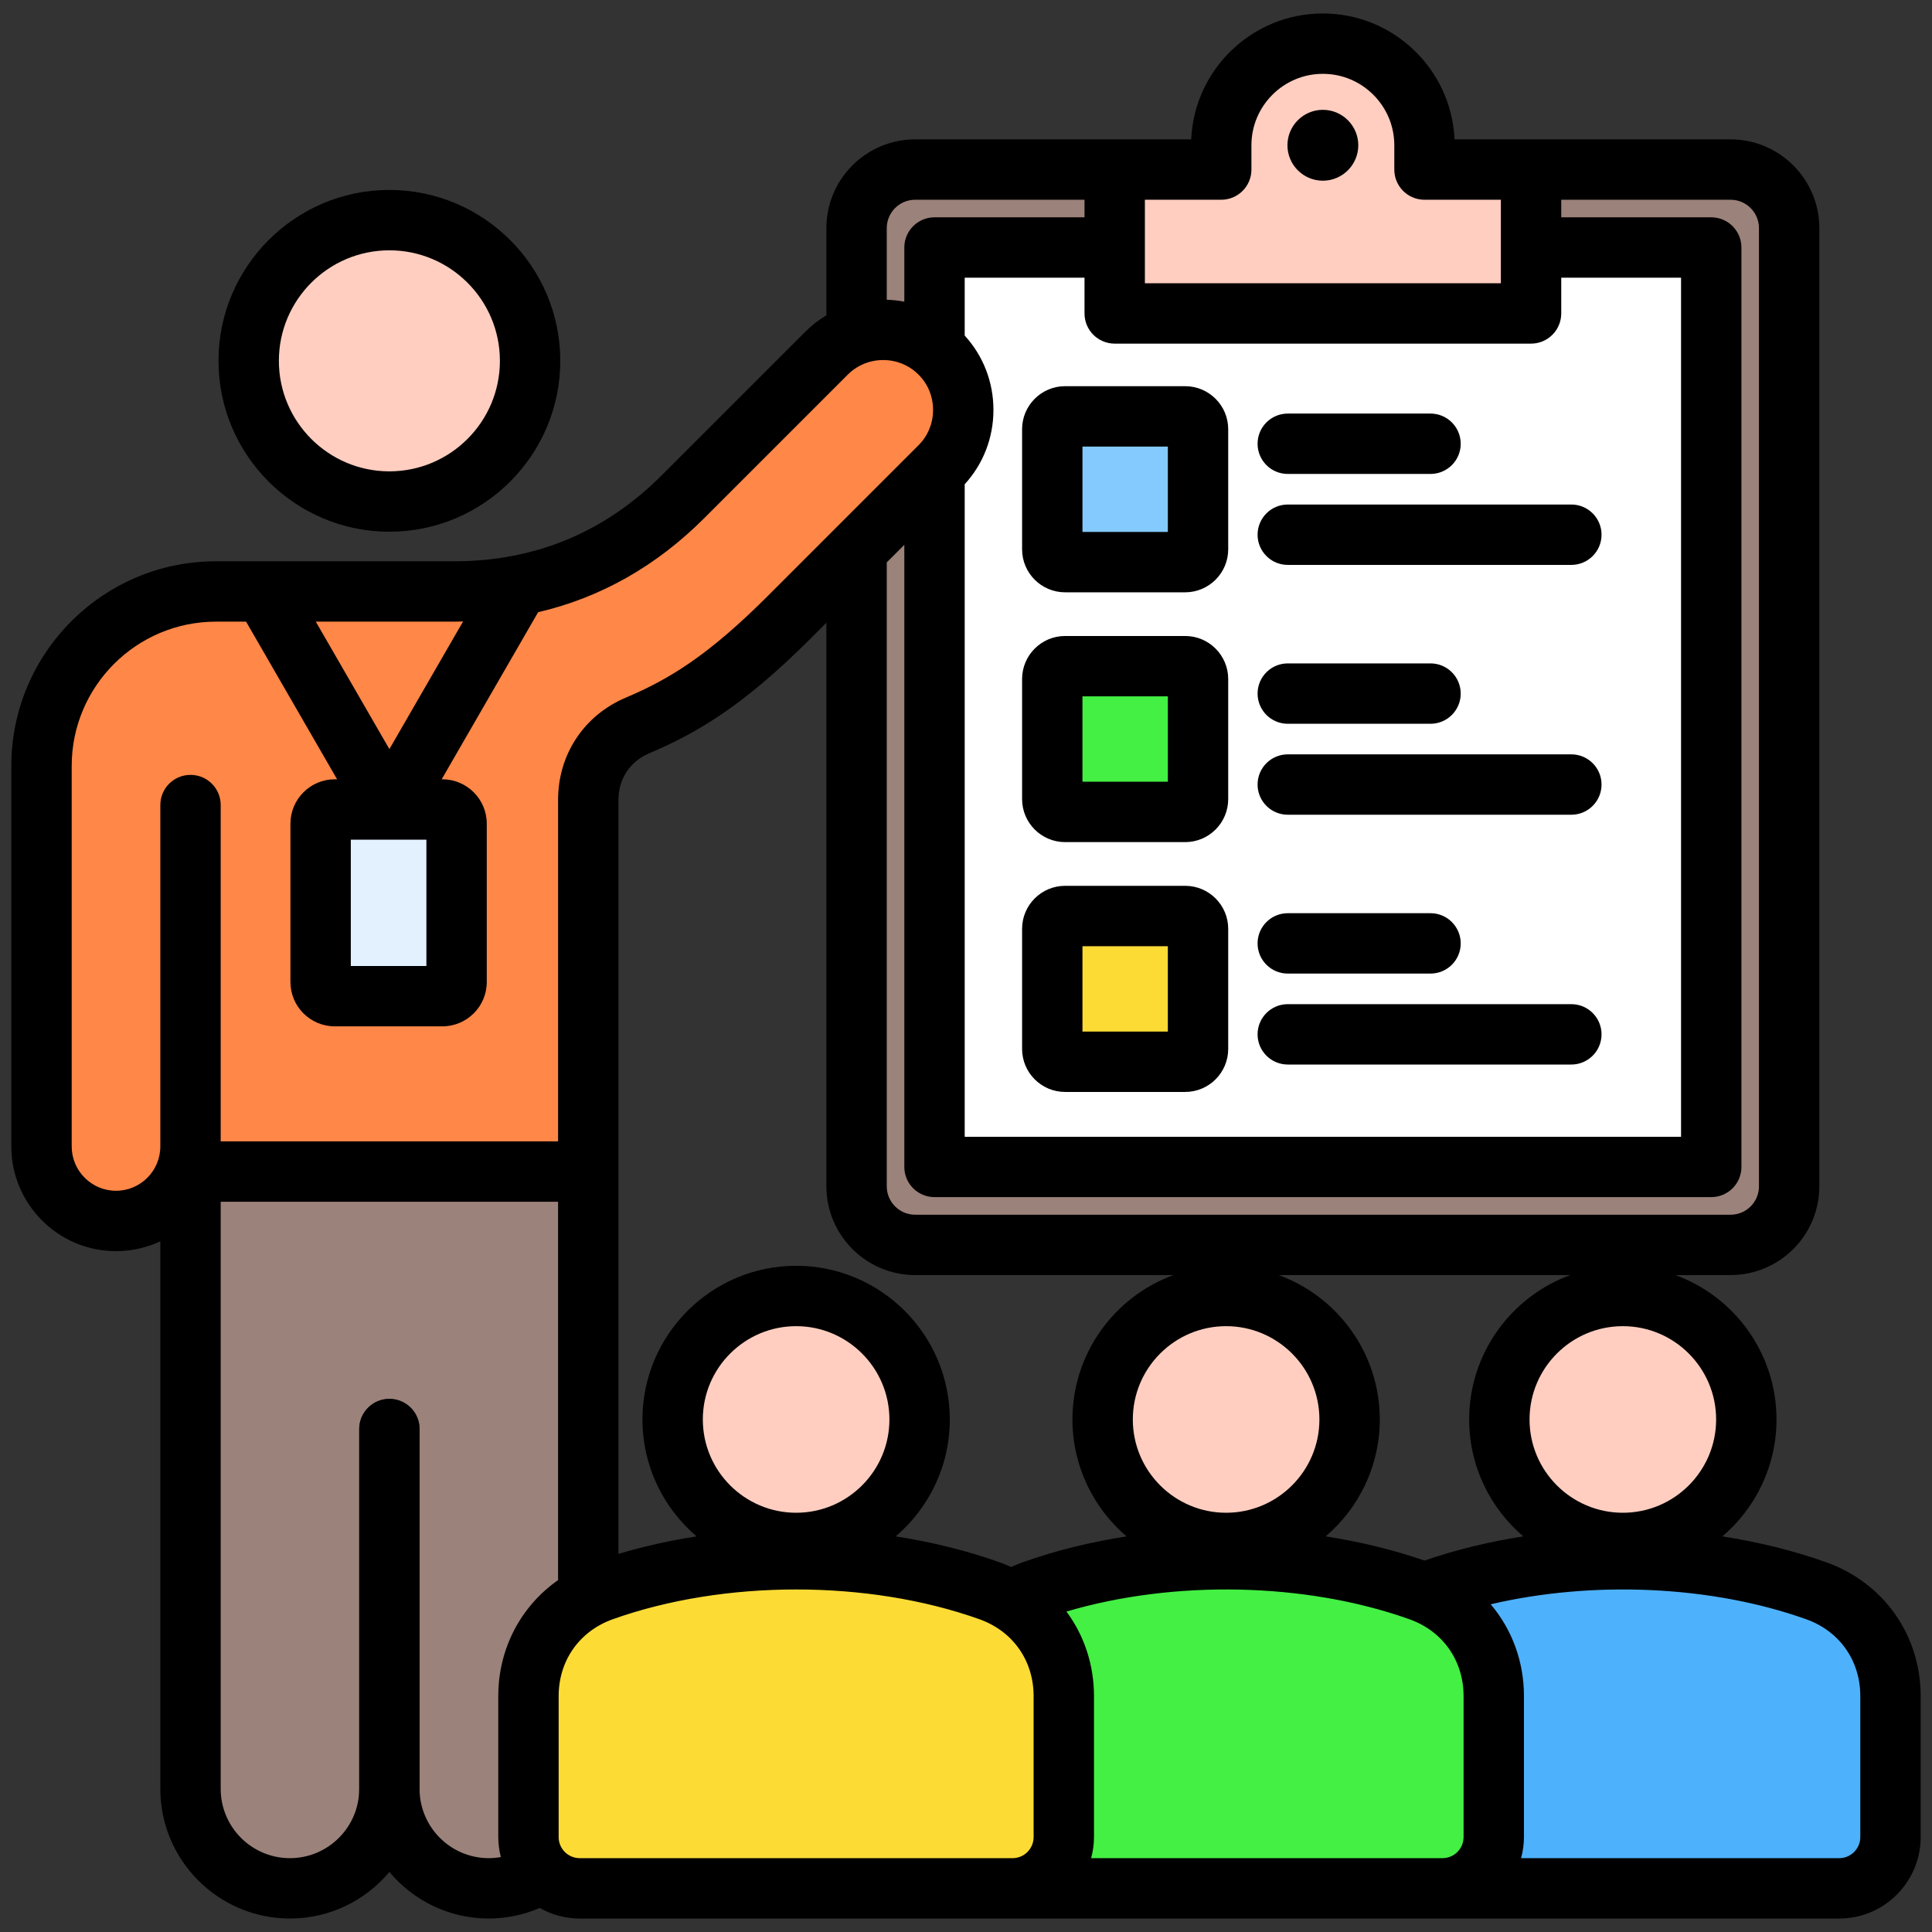
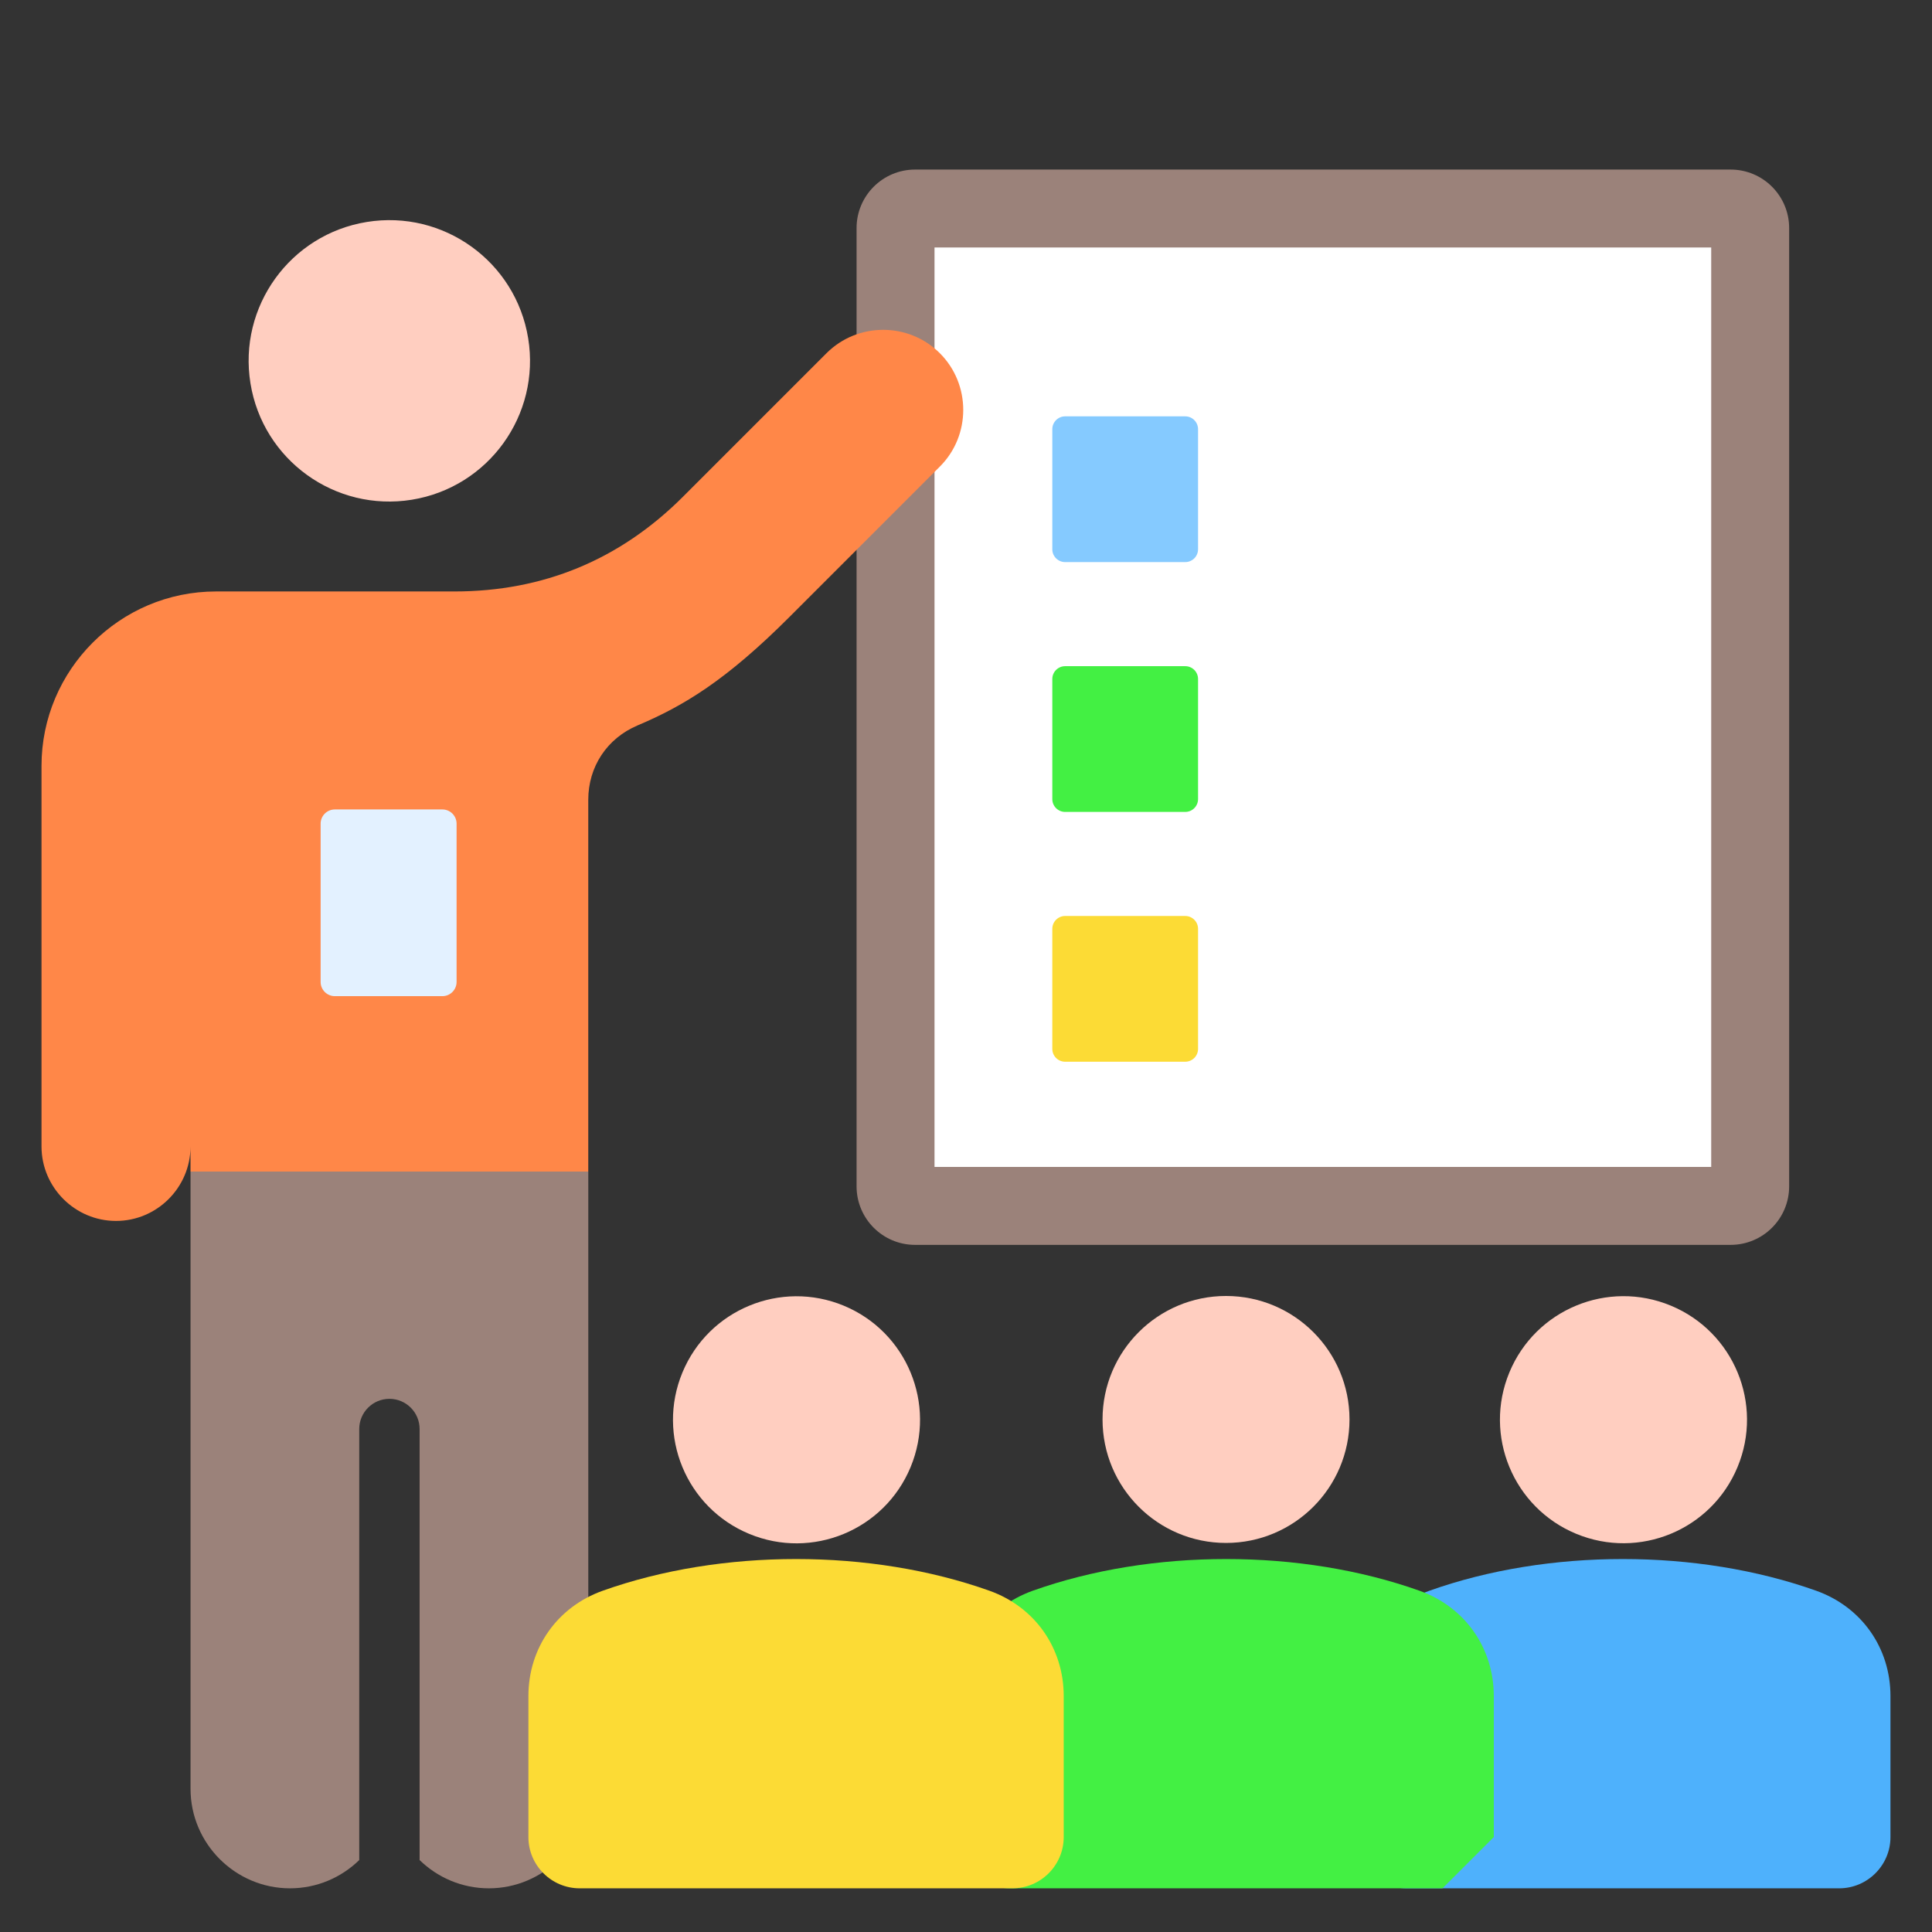
<svg xmlns="http://www.w3.org/2000/svg" width="64" height="64" viewBox="0 0 64 64" fill="none">
  <rect x="0" y="0" width="64" height="64" fill="#333333" stroke="none" />
  <g clip-path="url(#clip0_3862_6756)">
    <path d="M57.328 5.617H30.314C29.243 5.617 28.375 6.485 28.375 7.556V39.298C28.375 40.37 29.243 41.238 30.314 41.238H57.328C58.4 41.238 59.268 40.37 59.268 39.298V7.556C59.268 6.485 58.4 5.617 57.328 5.617Z" fill="#9B827A" />
    <path d="M30.957 8.198H56.686V38.656H30.957V8.198Z" fill="white" />
-     <path fill-rule="evenodd" clip-rule="evenodd" d="M36.926 5.617H40.456V4.812C40.456 2.96 41.971 1.446 43.822 1.446C45.673 1.446 47.188 2.96 47.188 4.812V5.617H50.718V10.383H36.926V5.617Z" fill="#FFCEC0" />
    <path fill-rule="evenodd" clip-rule="evenodd" d="M62.624 60.855V56.185C62.624 54.589 61.666 53.23 60.163 52.695C56.232 51.295 51.283 51.295 47.352 52.695C45.849 53.23 44.891 54.589 44.891 56.185V60.855C44.891 61.79 45.654 62.553 46.589 62.553H60.926C61.861 62.553 62.624 61.79 62.624 60.855Z" fill="#4EB1FC" />
    <path d="M57.559 48.596C58.425 46.509 57.434 44.115 55.346 43.25C53.259 42.385 50.865 43.375 50 45.463C49.135 47.55 50.126 49.944 52.213 50.809C54.301 51.674 56.694 50.684 57.559 48.596Z" fill="#FFCEC0" />
    <path fill-rule="evenodd" clip-rule="evenodd" d="M19.487 38.81V26.496C19.487 25.397 20.109 24.458 21.121 24.03C22.643 23.386 24.046 22.544 26.159 20.431L31.134 15.456C32.167 14.424 32.167 12.733 31.134 11.701C30.101 10.668 28.411 10.668 27.378 11.701L22.624 16.455C20.538 18.541 18 19.593 15.05 19.593H7.154C3.971 19.593 1.375 22.188 1.375 25.371V37.977C1.375 39.335 2.486 40.445 3.843 40.445C5.2 40.445 6.309 39.337 6.311 37.98V38.81H19.487L19.487 38.81Z" fill="#FF8748" />
    <path fill-rule="evenodd" clip-rule="evenodd" d="M6.312 59.259C6.312 61.071 7.795 62.553 9.606 62.553C10.496 62.553 11.306 62.196 11.9 61.617V47.338C11.9 46.786 12.348 46.338 12.9 46.338C13.453 46.338 13.9 46.786 13.9 47.338V61.617C14.495 62.196 15.305 62.553 16.194 62.553C18.006 62.553 19.488 61.071 19.488 59.259V38.81H6.312V59.259Z" fill="#9B827A" />
    <path d="M13.643 16.554C16.183 16.142 17.909 13.748 17.497 11.208C17.085 8.667 14.692 6.941 12.151 7.353C9.61 7.765 7.885 10.159 8.297 12.699C8.708 15.24 11.102 16.966 13.643 16.554Z" fill="#FFCEC0" />
-     <path fill-rule="evenodd" clip-rule="evenodd" d="M49.484 60.855V56.185C49.484 54.589 48.526 53.23 47.022 52.695C43.092 51.295 38.142 51.295 34.212 52.695C32.708 53.23 31.75 54.589 31.75 56.185V60.855C31.75 61.79 32.513 62.553 33.448 62.553H47.785C48.721 62.553 49.484 61.79 49.484 60.855Z" fill="#43F043" />
+     <path fill-rule="evenodd" clip-rule="evenodd" d="M49.484 60.855V56.185C49.484 54.589 48.526 53.23 47.022 52.695C43.092 51.295 38.142 51.295 34.212 52.695C32.708 53.23 31.75 54.589 31.75 56.185V60.855C31.75 61.79 32.513 62.553 33.448 62.553H47.785Z" fill="#43F043" />
    <path d="M40.614 51.112C42.873 51.112 44.704 49.28 44.704 47.021C44.704 44.762 42.873 42.931 40.614 42.931C38.355 42.931 36.523 44.762 36.523 47.021C36.523 49.28 38.355 51.112 40.614 51.112Z" fill="#FFCEC0" />
    <path fill-rule="evenodd" clip-rule="evenodd" d="M35.237 60.855V56.185C35.237 54.589 34.279 53.23 32.776 52.695C28.846 51.295 23.896 51.295 19.966 52.695C18.462 53.23 17.504 54.589 17.504 56.185V60.855C17.504 61.79 18.267 62.553 19.202 62.553H33.539C34.475 62.553 35.237 61.79 35.237 60.855Z" fill="#FCDB35" />
    <path d="M30.165 48.599C31.03 46.512 30.039 44.118 27.952 43.253C25.865 42.388 23.471 43.379 22.606 45.466C21.741 47.553 22.731 49.947 24.819 50.812C26.906 51.678 29.3 50.687 30.165 48.599Z" fill="#FFCEC0" />
    <path d="M35.284 13.792H39.262C39.497 13.792 39.687 13.983 39.687 14.217V18.195C39.687 18.43 39.497 18.62 39.262 18.62H35.284C35.05 18.62 34.859 18.43 34.859 18.195V14.217C34.859 13.983 35.05 13.792 35.284 13.792Z" fill="#85CAFF" />
    <path d="M35.284 22.068H39.262C39.497 22.068 39.687 22.258 39.687 22.493V26.471C39.687 26.705 39.497 26.896 39.262 26.896H35.284C35.05 26.896 34.859 26.706 34.859 26.471V22.493C34.859 22.258 35.05 22.068 35.284 22.068V22.068Z" fill="#43F043" />
    <path d="M35.284 30.343H39.262C39.497 30.343 39.687 30.534 39.687 30.768V34.746C39.687 34.981 39.497 35.171 39.262 35.171H35.284C35.05 35.171 34.859 34.981 34.859 34.746V30.768C34.859 30.534 35.05 30.343 35.284 30.343Z" fill="#FCDB35" />
    <path d="M11.092 26.814H14.655C14.914 26.814 15.125 27.025 15.125 27.285V32.528C15.125 32.788 14.914 32.999 14.655 32.999H11.092C10.832 32.999 10.621 32.788 10.621 32.529V27.285C10.621 27.025 10.832 26.814 11.092 26.814Z" fill="#E3F1FF" />
-     <path fill-rule="evenodd" clip-rule="evenodd" d="M42.659 35.264H52.053C52.605 35.264 53.053 34.816 53.053 34.264C53.053 33.712 52.605 33.264 52.053 33.264H42.659C42.107 33.264 41.659 33.712 41.659 34.264C41.659 34.816 42.107 35.264 42.659 35.264ZM42.659 32.251H47.388C47.94 32.251 48.388 31.804 48.388 31.251C48.388 30.699 47.94 30.251 47.388 30.251H42.659C42.107 30.251 41.659 30.699 41.659 31.251C41.659 31.804 42.107 32.251 42.659 32.251ZM42.659 26.989H52.053C52.605 26.989 53.053 26.541 53.053 25.989C53.053 25.436 52.605 24.989 52.053 24.989H42.659C42.107 24.989 41.659 25.436 41.659 25.989C41.659 26.541 42.107 26.989 42.659 26.989ZM42.659 23.976H47.388C47.94 23.976 48.388 23.528 48.388 22.976C48.388 22.424 47.94 21.976 47.388 21.976H42.659C42.107 21.976 41.659 22.424 41.659 22.976C41.659 23.528 42.107 23.976 42.659 23.976ZM38.686 31.344H35.858V34.172H38.686V31.344ZM40.686 30.769V34.747C40.686 35.533 40.047 36.172 39.261 36.172H35.283C34.497 36.172 33.858 35.533 33.858 34.747V30.769C33.858 29.983 34.497 29.344 35.283 29.344H39.261C40.047 29.344 40.686 29.983 40.686 30.769ZM38.686 23.068H35.858V25.896H38.686V23.068ZM40.686 22.494V26.471C40.686 27.257 40.047 27.896 39.261 27.896H35.283C34.497 27.896 33.858 27.257 33.858 26.471V22.494C33.858 21.708 34.497 21.068 35.283 21.068H39.261C40.047 21.068 40.686 21.708 40.686 22.494ZM35.858 17.621H38.686V14.793H35.858V17.621ZM35.283 12.793H39.261C40.047 12.793 40.686 13.432 40.686 14.218V18.196C40.686 18.982 40.047 19.621 39.261 19.621H35.283C34.497 19.621 33.858 18.982 33.858 18.196V14.218C33.858 13.432 34.497 12.793 35.283 12.793ZM42.659 18.713H52.053C52.605 18.713 53.053 18.266 53.053 17.713C53.053 17.161 52.605 16.713 52.053 16.713H42.659C42.107 16.713 41.659 17.161 41.659 17.713C41.659 18.265 42.107 18.713 42.659 18.713ZM42.659 15.7H47.388C47.94 15.7 48.388 15.252 48.388 14.7C48.388 14.149 47.94 13.7 47.388 13.7H42.659C42.107 13.7 41.659 14.148 41.659 14.7C41.659 15.253 42.107 15.7 42.659 15.7ZM9.238 11.953C9.238 13.971 10.88 15.614 12.899 15.614C14.918 15.614 16.56 13.971 16.56 11.953C16.56 9.934 14.918 8.292 12.899 8.292C10.88 8.292 9.238 9.934 9.238 11.953ZM7.238 11.953C7.238 8.831 9.778 6.292 12.899 6.292C16.02 6.292 18.56 8.831 18.56 11.953C18.56 15.074 16.02 17.614 12.899 17.614C9.777 17.614 7.238 15.074 7.238 11.953ZM61.625 56.186C61.625 55.009 60.937 54.032 59.828 53.638C56.684 52.517 52.756 52.354 49.381 53.144C50.081 53.969 50.483 55.032 50.483 56.185V60.855C50.483 61.097 50.448 61.331 50.388 61.554H60.927C61.312 61.554 61.625 61.24 61.625 60.855V56.185L61.625 56.186ZM47.785 61.554C48.17 61.554 48.483 61.241 48.483 60.855V56.186C48.483 55.009 47.794 54.032 46.686 53.638C43.254 52.415 38.889 52.331 35.328 53.385C35.91 54.171 36.24 55.141 36.24 56.185V60.855C36.24 61.097 36.205 61.331 36.145 61.554H47.785L47.785 61.554ZM33.542 61.554C33.927 61.554 34.24 61.241 34.24 60.855V56.186C34.24 55.009 33.551 54.032 32.442 53.638C30.599 52.981 28.486 52.653 26.373 52.653C24.261 52.653 22.147 52.981 20.303 53.638C19.195 54.032 18.506 55.009 18.506 56.186V60.855C18.506 61.241 18.819 61.554 19.204 61.554H33.542ZM16.193 61.554C16.327 61.554 16.46 61.541 16.591 61.517C16.538 61.305 16.506 61.084 16.506 60.855V56.186C16.506 54.611 17.255 53.205 18.487 52.343V39.81H7.311V59.26C7.311 60.525 8.34 61.554 9.605 61.554C10.87 61.554 11.899 60.525 11.899 59.26V47.339C11.899 46.786 12.347 46.339 12.899 46.339C13.451 46.339 13.899 46.786 13.899 47.339V59.26C13.899 60.525 14.928 61.554 16.193 61.554ZM5.311 37.98C5.31 38.788 4.652 39.446 3.843 39.446C3.035 39.446 2.375 38.787 2.375 37.978V25.372C2.375 22.737 4.519 20.593 7.154 20.593H8.152L11.167 25.815H11.091C10.281 25.815 9.621 26.475 9.621 27.285V32.529C9.621 33.34 10.28 33.999 11.091 33.999H14.654C15.465 33.999 16.125 33.34 16.125 32.529V27.285C16.125 26.475 15.465 25.815 14.654 25.815H14.631L17.826 20.28C19.893 19.798 21.738 18.756 23.331 17.163L28.085 12.409C28.396 12.098 28.812 11.927 29.256 11.927C29.7 11.927 30.116 12.098 30.427 12.409C30.738 12.719 30.909 13.135 30.909 13.579C30.909 14.023 30.738 14.439 30.427 14.75L25.452 19.725C23.45 21.727 22.161 22.504 20.731 23.11C19.347 23.695 18.487 24.993 18.487 26.496V37.81H7.311V26.668C7.311 26.116 6.864 25.669 6.311 25.669C5.758 25.669 5.311 26.116 5.311 26.668V37.98L5.311 37.98ZM11.621 32H14.125V27.815H11.621V32ZM15.05 20.593H10.461L12.899 24.815L15.34 20.587C15.243 20.589 15.148 20.593 15.05 20.593ZM29.375 7.557V9.929C29.572 9.936 29.767 9.957 29.957 9.993V8.199C29.957 7.646 30.405 7.199 30.957 7.199H35.926V6.617H30.314C29.797 6.617 29.375 7.039 29.375 7.557ZM36.926 11.383H50.718C51.27 11.383 51.718 10.936 51.718 10.383V9.199H55.687V37.657H31.957V16.042C32.572 15.369 32.909 14.501 32.909 13.579C32.909 12.656 32.572 11.789 31.957 11.116V9.199H35.926V10.383C35.926 10.936 36.373 11.383 36.926 11.383ZM37.926 9.383H49.718V6.617H47.188C46.635 6.617 46.188 6.17 46.188 5.617V4.812C46.188 3.508 45.126 2.446 43.822 2.446C42.517 2.446 41.455 3.508 41.455 4.812V5.617C41.455 6.17 41.008 6.617 40.455 6.617H37.926V9.383H37.926ZM57.329 6.617C57.847 6.617 58.268 7.039 58.268 7.557V39.299C58.268 39.817 57.847 40.239 57.329 40.239H30.314C29.797 40.239 29.375 39.817 29.375 39.299V18.63L29.957 18.048V38.657C29.957 39.209 30.405 39.656 30.957 39.656H56.687C57.239 39.656 57.687 39.209 57.687 38.657V8.199C57.687 7.646 57.239 7.199 56.687 7.199H51.718V6.617H57.329L57.329 6.617ZM43.707 47.022C43.707 45.317 42.321 43.931 40.616 43.931C38.912 43.931 37.526 45.317 37.526 47.022C37.526 48.726 38.913 50.112 40.616 50.112C42.32 50.112 43.707 48.726 43.707 47.022ZM29.463 47.022C29.463 45.317 28.077 43.931 26.373 43.931C24.669 43.931 23.282 45.317 23.282 47.022C23.282 48.726 24.669 50.112 26.373 50.112C28.077 50.112 29.463 48.726 29.463 47.022ZM37.319 50.895C36.126 51.08 34.966 51.365 33.876 51.753C33.747 51.8 33.62 51.852 33.496 51.908C33.372 51.852 33.245 51.8 33.114 51.753C32.023 51.365 30.863 51.08 29.671 50.895C30.767 49.96 31.463 48.571 31.463 47.022C31.463 44.215 29.18 41.931 26.373 41.931C23.566 41.931 21.282 44.215 21.282 47.022C21.282 48.571 21.979 49.961 23.075 50.895C22.189 51.032 21.322 51.225 20.487 51.474V26.496C20.487 25.8 20.87 25.222 21.511 24.951C23.117 24.271 24.642 23.363 26.866 21.139L27.375 20.629V39.299C27.375 40.919 28.694 42.238 30.314 42.238H38.875C36.923 42.95 35.526 44.826 35.526 47.022C35.526 48.571 36.223 49.96 37.319 50.895L37.319 50.895ZM52.017 42.238C50.066 42.951 48.668 44.826 48.668 47.022C48.668 48.571 49.365 49.96 50.461 50.895C49.33 51.07 48.229 51.337 47.188 51.696C46.147 51.337 45.046 51.07 43.914 50.895C45.01 49.96 45.707 48.571 45.707 47.022C45.707 44.826 44.31 42.951 42.358 42.238H52.017ZM53.759 43.931C52.054 43.931 50.668 45.317 50.668 47.022C50.668 48.726 52.054 50.112 53.759 50.112C55.463 50.112 56.849 48.726 56.849 47.022C56.849 45.318 55.463 43.931 53.759 43.931ZM63.625 56.185V60.855C63.625 62.343 62.415 63.554 60.927 63.554H19.204C18.723 63.554 18.272 63.426 17.88 63.204C17.349 63.432 16.777 63.554 16.193 63.554C14.871 63.554 13.687 62.953 12.899 62.011C12.111 62.953 10.927 63.554 9.605 63.554C7.237 63.554 5.311 61.627 5.311 59.26V41.119C4.865 41.329 4.367 41.446 3.843 41.446C1.931 41.446 0.375 39.89 0.375 37.978V25.372C0.375 21.634 3.416 18.593 7.154 18.593H15.05C17.719 18.593 20.03 17.636 21.917 15.748L26.672 10.994C26.886 10.78 27.122 10.596 27.375 10.444V7.556C27.375 5.935 28.694 4.617 30.314 4.617H39.46C39.562 2.3 41.479 0.446 43.821 0.446C46.163 0.446 48.081 2.3 48.183 4.617H57.328C58.949 4.617 60.268 5.936 60.268 7.556V39.299C60.268 40.919 58.949 42.238 57.328 42.238H55.499C57.452 42.95 58.849 44.826 58.849 47.022C58.849 48.571 58.152 49.96 57.056 50.895C58.249 51.08 59.408 51.365 60.499 51.753C62.398 52.43 63.625 54.169 63.625 56.185L63.625 56.185ZM44.995 4.812C44.995 5.459 44.468 5.986 43.821 5.986C43.174 5.986 42.648 5.459 42.648 4.812C42.648 4.165 43.175 3.638 43.821 3.638C44.468 3.638 44.995 4.166 44.995 4.812Z" fill="black" />
  </g>
  <defs>
    <clipPath id="clip0_3862_6756">
      <rect width="64" height="64" fill="white" />
    </clipPath>
  </defs>
</svg>